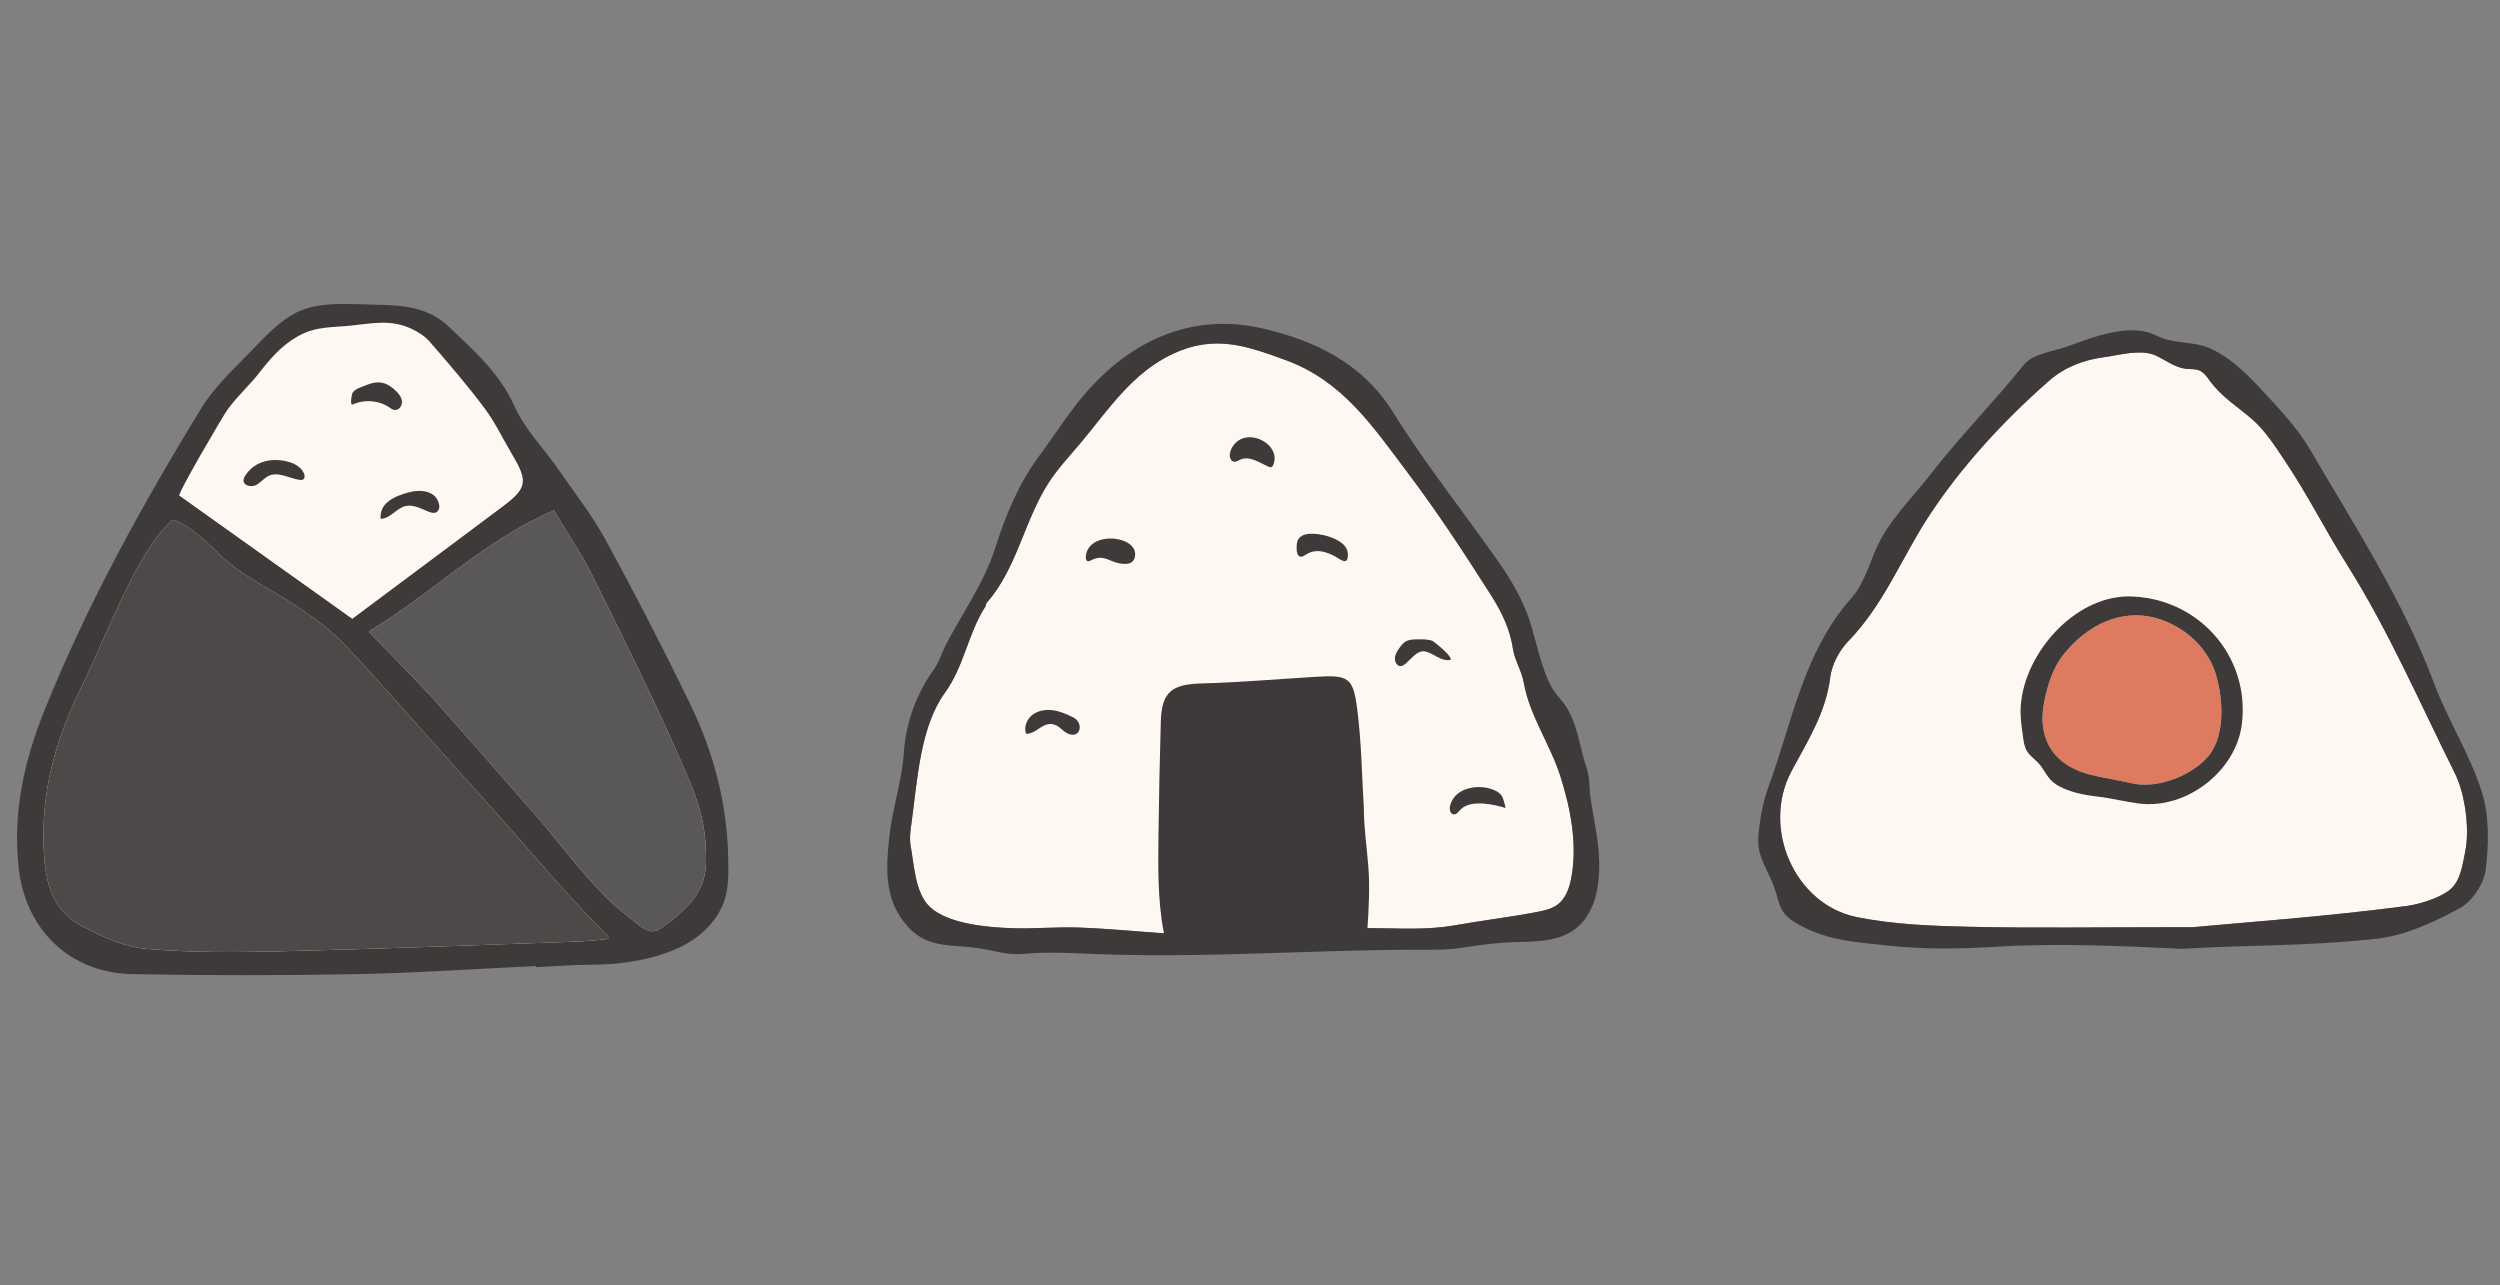
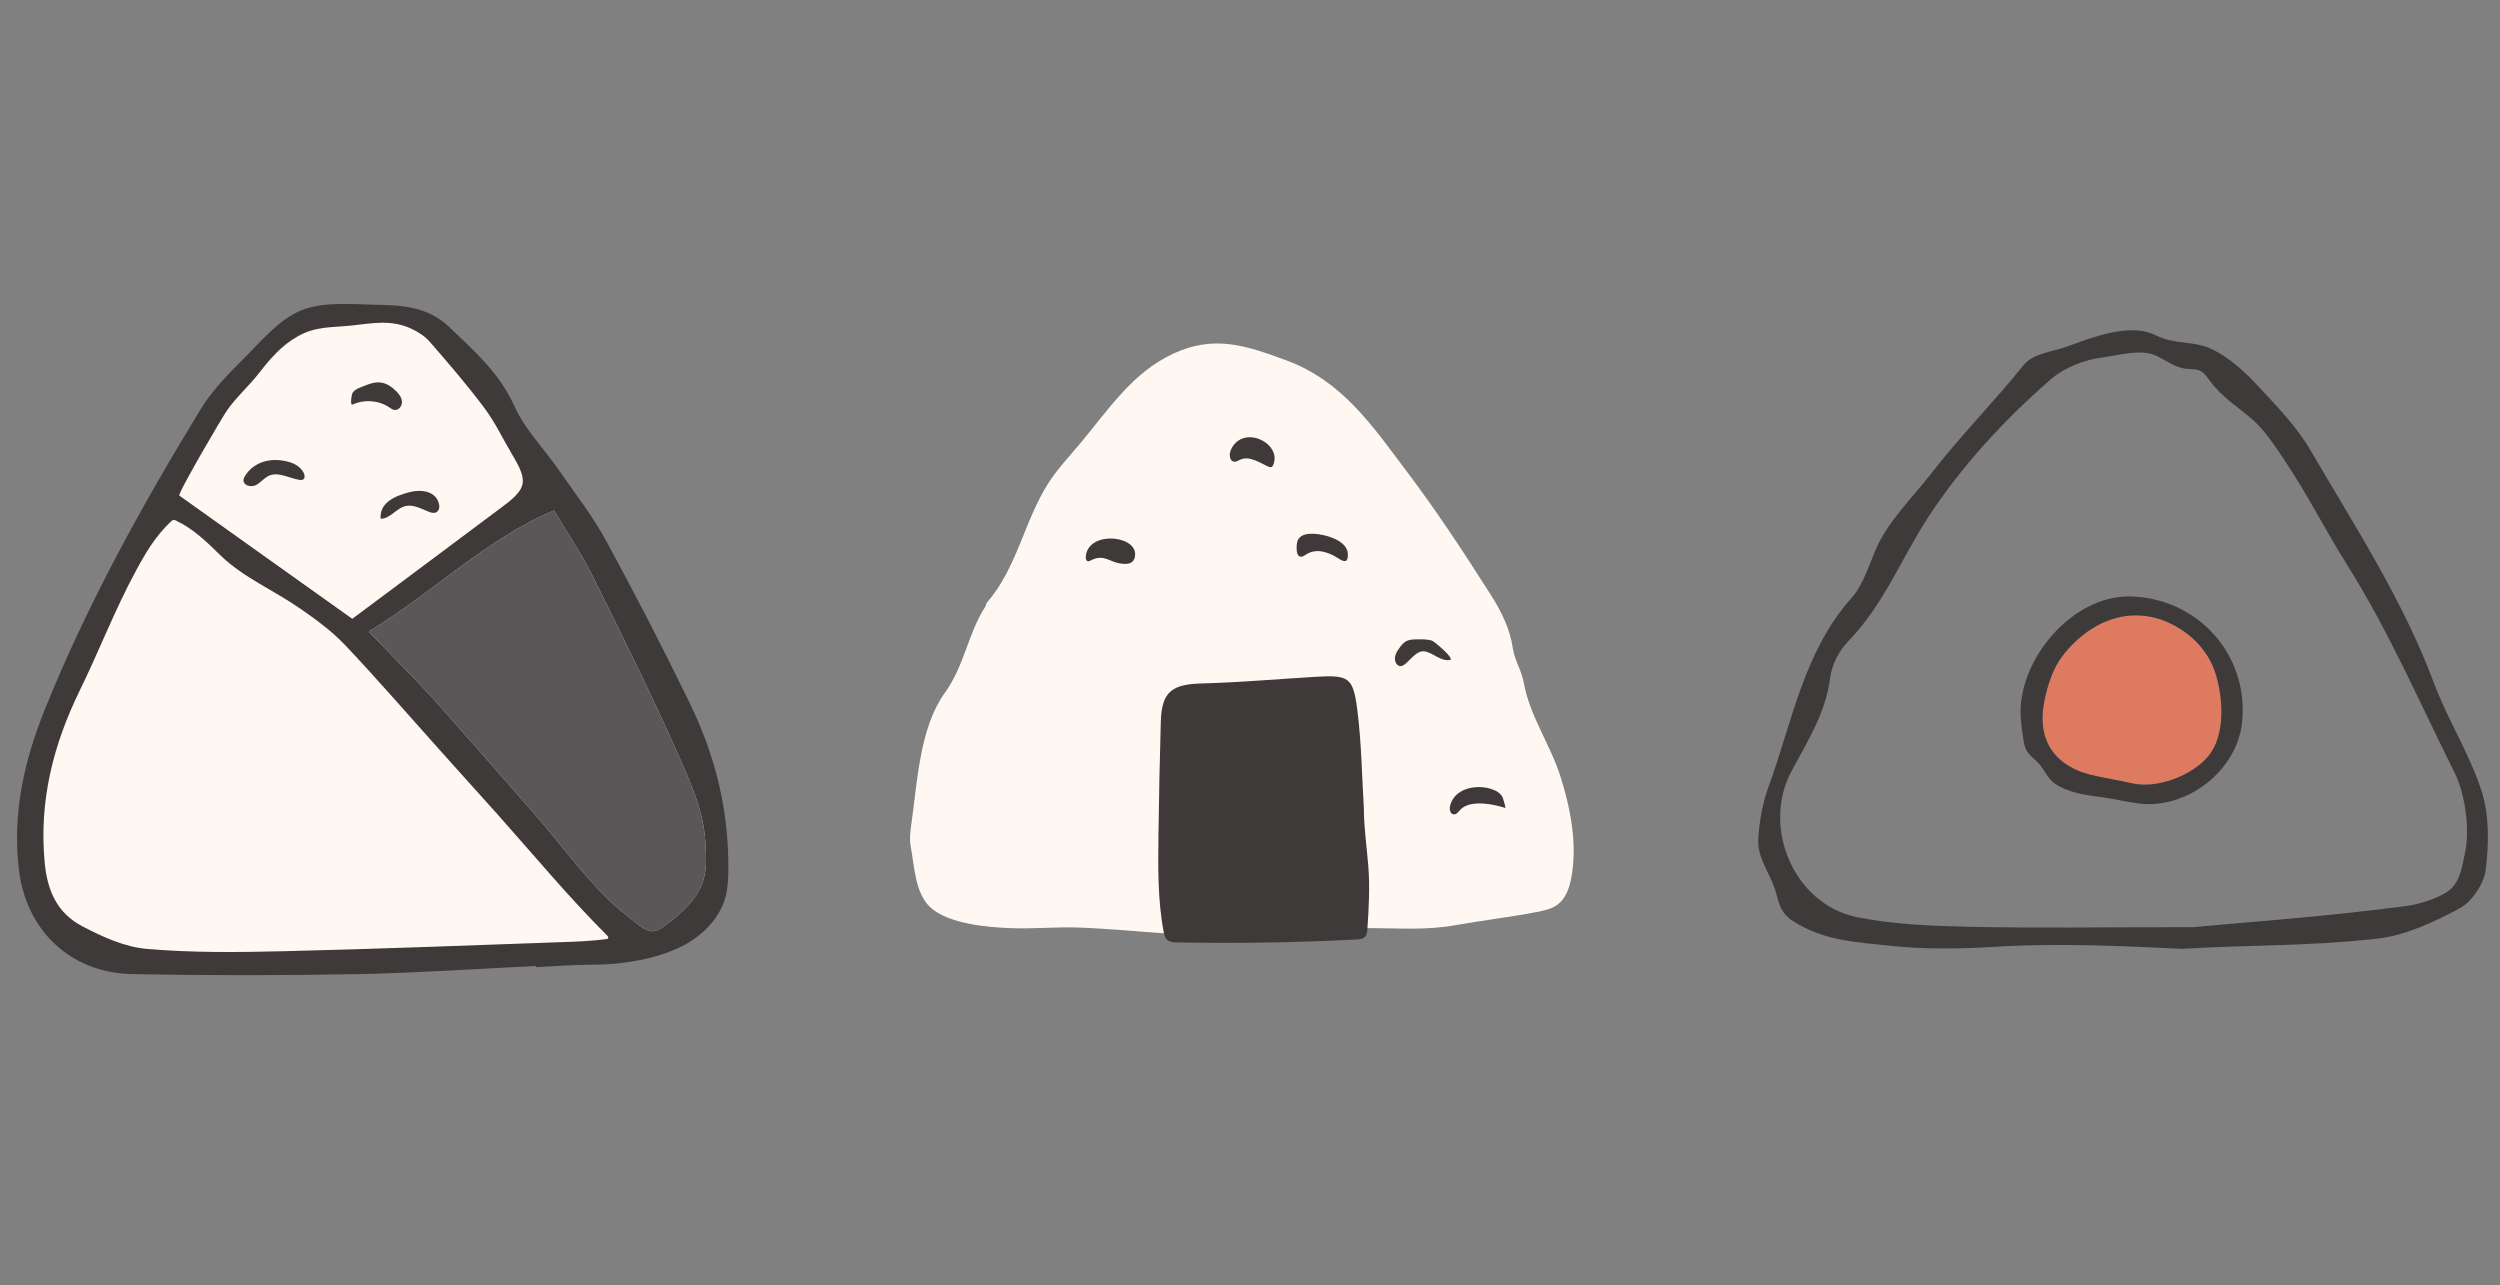
<svg xmlns="http://www.w3.org/2000/svg" id="_レイヤー_1" data-name="レイヤー 1" viewBox="0 0 122.602 63.036">
  <rect x="0" y="0" width="122.602" height="63.036" fill="#808080" stroke="none" />
  <defs>
    <style>
      .cls-1 {
        fill: #dd7a5f;
      }

      .cls-1, .cls-2, .cls-3, .cls-4, .cls-5, .cls-6 {
        stroke-width: 0px;
      }

      .cls-2 {
        fill: #3e3a39;
      }

      .cls-3 {
        fill: #595757;
      }

      .cls-4 {
        fill: none;
      }

      .cls-5 {
        fill: #fff7f2;
      }

      .cls-6 {
        fill: #4c4948;
      }
    </style>
  </defs>
  <g>
    <g>
-       <path class="cls-5" d="M107.543,45.469c2.505-.232,6.506-.517,10.477-1.038.628-.082,1.767-.428,2.215-.878.362-.363.481-.895.584-1.396.053-.259.107-.518.135-.781.115-1.059-.1-2.522-.577-3.478-1.709-3.429-3.243-6.976-5.277-10.205-1.038-1.648-1.914-3.394-2.995-5.014-.483-.724-1-1.547-1.659-2.119-.733-.636-1.484-1.078-2.075-1.886-.142-.195-.286-.406-.507-.502-.206-.09-.441-.062-.664-.087-.529-.058-.972-.406-1.452-.637-.735-.353-1.801-.032-2.59.073-.967.129-1.908.486-2.648,1.134-2.241,1.962-4.339,4.231-5.956,6.718-1.307,2.011-2.186,4.297-3.912,6.072-.445.457-.809,1.151-.887,1.776-.213,1.723-1.099,3.107-1.89,4.58-1.504,2.802.146,6.56,3.194,7.175,1.784.36,3.643.431,5.472.473,3.17.072,6.344.02,11.011.02Z" />
      <path class="cls-1" d="M104.614,38.427c1.233.25,2.904-.4,3.693-1.354.859-1.037.718-2.941.315-4.14-.12-.357-.301-.692-.523-.996-.304-.416-.686-.776-1.118-1.057-2.137-1.389-4.38-.587-5.829,1.278-.473.609-.729,1.422-.886,2.174-.422,2.017.531,3.365,2.666,3.755.646.118,1.287.259,1.683.339Z" />
      <g>
        <path class="cls-2" d="M107.023,46.533c-2.832-.139-6.113-.288-9.059-.108-1.78.109-3.561.145-5.332-.05-1.576-.173-2.911-.218-4.359-1-.314-.17-.628-.367-.827-.663-.213-.316-.273-.707-.39-1.07-.272-.841-.883-1.584-.83-2.499.047-.81.212-1.765.495-2.533,1.164-3.156,1.708-6.618,4.077-9.282.569-.64.839-1.559,1.189-2.376.59-1.377,1.779-2.516,2.698-3.702,1.448-1.869,3.09-3.523,4.573-5.368.436-.542,1.439-.64,2.191-.915,1.15-.421,2.871-1.079,4.075-.607.19.075.371.173.565.238.779.261,1.613.16,2.375.521.868.411,1.645,1.134,2.29,1.831.933,1.01,1.866,1.95,2.567,3.152,2.17,3.72,4.524,7.331,6.046,11.403.676,1.809,1.754,3.477,2.337,5.308.379,1.19.353,2.579.197,3.84-.085.691-.675,1.567-1.287,1.896-1.26.678-2.655,1.33-4.051,1.485-3.464.386-6.159.289-9.538.498ZM107.543,45.469c2.505-.232,6.506-.517,10.477-1.038.628-.082,1.767-.428,2.215-.878.362-.363.481-.895.584-1.396.053-.259.107-.518.135-.781.115-1.059-.1-2.522-.577-3.478-1.709-3.429-3.243-6.976-5.277-10.205-1.038-1.648-1.914-3.394-2.995-5.014-.483-.724-1-1.547-1.659-2.119-.733-.636-1.484-1.078-2.075-1.886-.142-.195-.286-.406-.507-.502-.206-.09-.441-.062-.664-.087-.529-.058-.972-.406-1.452-.637-.735-.353-1.801-.032-2.59.073-.967.129-1.908.486-2.648,1.134-2.241,1.962-4.339,4.231-5.956,6.718-1.307,2.011-2.186,4.297-3.912,6.072-.445.457-.809,1.151-.887,1.776-.213,1.723-1.099,3.107-1.89,4.58-1.504,2.802.146,6.56,3.194,7.175,1.784.36,3.643.431,5.472.473,3.17.072,6.344.02,11.011.02Z" />
        <path class="cls-2" d="M104.341,29.248c3.414.01,6,2.885,5.605,6.238-.272,2.316-2.7,4.212-5.042,3.92-.678-.085-1.345-.261-2.023-.338-.674-.077-1.502-.232-2.078-.619-.434-.292-.523-.715-.896-1.087-.172-.171-.377-.316-.502-.524-.121-.199-.157-.437-.19-.667-.078-.532-.155-1.07-.112-1.605.208-2.557,2.613-5.281,5.238-5.317ZM104.614,38.427c1.233.25,2.904-.4,3.693-1.354.859-1.037.718-2.941.315-4.14-.12-.357-.301-.692-.523-.996-.304-.416-.686-.776-1.118-1.057-2.137-1.389-4.38-.587-5.829,1.278-.473.609-.729,1.422-.886,2.174-.422,2.017.531,3.365,2.666,3.755.646.118,1.287.259,1.683.339Z" />
      </g>
    </g>
    <g>
      <path class="cls-5" d="M13.398,16.921c1.083-.925,2.247-.974,3.568-1.235,1.259-.249,2.608-.402,3.787.28,1.148.664,1.933,1.926,2.666,2.994.686,1,1.409,1.944,2.095,2.944.923,1.346,2.154,3.128,2.888,4.586.341.679,1.797,2.415,2.095,3.114,1.125,2.64,2.442,5.683,3.567,8.323.786,1.843,1.358,4.47.396,6.228-.53.969-1.501,1.515-2.548,1.868-1.047.354-4.391.472-5.492.566-3.583.305-7.191.226-11.154.283-3.551.051-6.561.119-10.078-.396-1.043-.153-2.278-1.197-2.831-2.095-.906-1.472-.694-4.048-.453-5.435.327-1.881.923-3.963,1.688-5.712.314-.717.695-1.402,1.076-2.086.812-1.458,1.624-2.917,2.435-4.375.404-.726.857-1.442,1.219-2.189.25-.517.309-1.061.538-1.592,1.024-2.375,2.576-4.395,4.538-6.07Z" />
-       <path class="cls-6" d="M29.215,46.114c.174-.017.347-.036.518-.06.035-.005.075-.013.092-.043.026-.044-.013-.097-.049-.133-1.888-1.879-3.599-3.95-5.373-5.937-.928-1.039-1.863-2.072-2.793-3.109-1.556-1.735-3.08-3.5-4.681-5.192-.649-.686-1.433-1.26-2.214-1.8-1.292-.895-2.812-1.537-3.913-2.615-.658-.644-1.324-1.296-2.159-1.689-.042-.02-.087-.04-.133-.035-.056.006-.101.047-.142.086-.729.692-1.219,1.51-1.696,2.392-1.027,1.897-1.805,3.927-2.754,5.868-1.309,2.678-2.012,5.43-1.726,8.462.135,1.43.645,2.48,1.828,3.106.985.521,2.084,1.023,3.168,1.118,2.204.192,4.434.17,6.651.117,4.7-.112,9.398-.296,14.096-.461.421-.014.855-.036,1.281-.077Z" />
      <path class="cls-3" d="M18.082,30.972c1.324,1.382,2.448,2.484,3.491,3.659,1.577,1.776,3.137,3.567,4.7,5.356.975,1.115,1.855,2.312,2.861,3.4.492.532,1.012,1.066,1.597,1.498.343.253.905.847,1.348.779.178-.027.331-.135.477-.24.822-.598,1.652-1.303,1.94-2.278.16-.542.135-1.12.107-1.685-.071-1.444-.515-2.55-1.078-3.846-1.365-3.141-2.901-6.209-4.419-9.282-.55-1.114-1.257-2.15-1.939-3.3-3.4,1.448-5.814,3.954-9.084,5.939Z" />
      <g>
        <path class="cls-2" d="M26.274,47.374c-2.918.138-5.834.343-8.753.398-3.678.069-7.359.069-11.037-.001-3.056-.058-5.22-2.171-5.563-5.165-.314-2.734.262-5.292,1.277-7.811,2.074-5.148,4.749-9.983,7.63-14.707.551-.904,1.317-1.697,2.074-2.45.889-.883,1.757-1.96,2.857-2.411,1.097-.45,2.471-.304,3.721-.281,1.254.024,2.502.097,3.534,1.078,1.236,1.174,2.481,2.264,3.214,3.896.507,1.13,1.438,2.067,2.158,3.105.794,1.145,1.66,2.254,2.325,3.472,1.431,2.622,2.8,5.281,4.107,7.968,1.27,2.611,1.914,5.232,1.901,8.144-.002.458-.019.921-.136,1.364-.286,1.081-1.154,1.939-2.154,2.439-1.25.625-2.906.895-4.295.896-.952,0-1.904.078-2.856.121,0-.018-.002-.036-.003-.054ZM29.215,46.114c.174-.017.347-.036.518-.06.035-.005.075-.013.092-.043.026-.044-.013-.097-.049-.133-1.888-1.879-3.599-3.95-5.373-5.937-.928-1.039-1.863-2.072-2.793-3.109-1.556-1.735-3.08-3.5-4.681-5.192-.649-.686-1.433-1.26-2.214-1.8-1.292-.895-2.812-1.537-3.913-2.615-.658-.644-1.324-1.296-2.159-1.689-.042-.02-.087-.04-.133-.035-.056.006-.101.047-.142.086-.729.692-1.219,1.51-1.696,2.392-1.027,1.897-1.805,3.927-2.754,5.868-1.309,2.678-2.012,5.43-1.726,8.462.135,1.43.645,2.48,1.828,3.106.985.521,2.084,1.023,3.168,1.118,2.204.192,4.434.17,6.651.117,4.7-.112,9.398-.296,14.096-.461.421-.014.855-.036,1.281-.077ZM18.082,30.972c1.324,1.382,2.448,2.484,3.491,3.659,1.577,1.776,3.137,3.567,4.7,5.356.975,1.115,1.855,2.312,2.861,3.4.492.532,1.012,1.066,1.597,1.498.343.253.905.847,1.348.779.178-.027.331-.135.477-.24.822-.598,1.652-1.303,1.94-2.278.16-.542.135-1.12.107-1.685-.071-1.444-.515-2.55-1.078-3.846-1.365-3.141-2.901-6.209-4.419-9.282-.55-1.114-1.257-2.15-1.939-3.3-3.4,1.448-5.814,3.954-9.084,5.939ZM17.275,30.348c2.512-1.875,4.951-3.688,7.383-5.512,1.188-.891,1.241-1.233.469-2.529-.455-.763-.836-1.58-1.364-2.287-.84-1.125-1.76-2.192-2.681-3.253-.24-.277-.584-.496-.922-.652-.998-.461-1.926-.255-2.957-.147-.938.098-1.717.029-2.586.517-.813.456-1.363,1.105-1.922,1.821-.485.621-1.086,1.146-1.549,1.8-.234.33-2.458,4.122-2.349,4.2,2.971,2.117,5.737,4.088,8.479,6.042Z" />
        <path class="cls-2" d="M21.507,25.004c-.026.052-.065.095-.117.121-.111.055-.245.018-.36-.027-.376-.147-.765-.376-1.157-.277-.445.113-.747.624-1.206.62-.071-.831.787-1.141,1.427-1.308.558-.145,1.325-.06,1.445.636.014.079.003.165-.032.236Z" />
        <path class="cls-2" d="M12.362,23.838c-.205.015-.42-.082-.422-.279,0-.082.038-.159.082-.228.482-.758,1.388-.91,2.196-.662.282.086.549.262.679.526.05.101.069.241-.02.309-.057.043-.135.038-.205.027-.502-.083-1.017-.408-1.482-.201-.239.107-.403.337-.636.457-.058.03-.124.047-.192.052Z" />
        <path class="cls-2" d="M17.22,19.753c-.019-.152.046-.448.066-.482.118-.204.458-.294.658-.378.599-.251,1.026-.174,1.504.309.142.143.266.324.265.526-.001.202-.178.408-.377.375-.091-.015-.167-.074-.244-.125-.518-.348-1.22-.404-1.787-.143-.053.024-.077-.015-.086-.083Z" />
      </g>
    </g>
    <g>
      <path class="cls-5" d="M67.102,45.514c1.459,0,2.801.119,4.262-.14,1.33-.236,2.636-.389,3.967-.642.374-.071.763-.149,1.066-.38.385-.295.56-.788.653-1.264.321-1.652-.023-3.427-.523-5.007-.491-1.551-1.511-2.981-1.796-4.584-.111-.625-.445-1.084-.536-1.686-.144-.958-.544-1.786-1.06-2.599-1.322-2.084-2.681-4.154-4.168-6.121-1.624-2.148-3.111-4.402-5.9-5.425-1.946-.714-3.51-1.266-5.545-.316-1.991.929-3.171,2.747-4.519,4.361-.528.633-1.104,1.237-1.552,1.924-1.222,1.871-1.556,4.207-3.067,5.935-.038.044-.028.128-.062.179-.852,1.312-1.021,2.896-1.993,4.24-1.222,1.689-1.345,4.367-1.628,6.365-.054.383-.108.774-.038,1.154.175.945.212,2.318.975,3,.898.803,2.759.962,3.901,1.008,1.125.046,2.256-.069,3.382-.028,1.456.053,2.909.199,4.364.296,1.38.091,2.99-.139,4.37-.055.569.035,1.142.12,1.708.088,1.269-.071,2.534-.201,3.74-.302Z" />
      <g>
-         <path class="cls-2" d="M65.105,46.655c-.353.01-.706.021-1.059.032-3.461.108-6.926.237-10.388.098-1.146-.046-2.303-.116-3.439-.007-.837.081-1.494-.173-2.283-.287-1.254-.181-2.414.027-3.372-1.002-1.21-1.298-1.121-2.821-.953-4.43.145-1.389.617-2.738.712-4.129.1-1.467.6-2.887,1.482-4.107.254-.352.371-.8.575-1.191.823-1.574,1.888-3.069,2.418-4.735.529-1.664,1.167-3.2,2.2-4.588.791-1.063,1.495-2.202,2.375-3.185,2.287-2.552,5.246-3.787,8.56-3.014,2.477.578,4.854,1.65,6.382,4.105,1.049,1.686,2.227,3.284,3.401,4.884.588.801,1.176,1.602,1.747,2.415.607.865,1.188,1.838,1.534,2.875.358,1.073.56,2.352,1.115,3.342.155.278.387.504.577.759.685.92.772,2.184,1.132,3.219.148.426.117.974.181,1.421.179,1.25.489,2.409.414,3.696-.03.525-.103,1.054-.301,1.542-.719,1.775-2.226,1.798-3.804,1.834-.862.02-1.721.136-2.572.271-.815.13-1.615.099-2.444.102-1.397.005-2.793.037-4.189.078ZM67.102,45.514c1.459,0,2.801.119,4.262-.14,1.33-.236,2.636-.389,3.967-.642.374-.071.763-.149,1.066-.38.385-.295.56-.788.653-1.264.321-1.652-.023-3.427-.523-5.007-.491-1.551-1.511-2.981-1.796-4.584-.111-.625-.445-1.084-.536-1.686-.144-.958-.544-1.786-1.06-2.599-1.322-2.084-2.681-4.154-4.168-6.121-1.624-2.148-3.111-4.402-5.9-5.425-1.946-.714-3.51-1.266-5.545-.316-1.991.929-3.171,2.747-4.519,4.361-.528.633-1.104,1.237-1.552,1.924-1.222,1.871-1.556,4.207-3.067,5.935-.038.044-.028.128-.062.179-.852,1.312-1.021,2.896-1.993,4.24-1.222,1.689-1.345,4.367-1.628,6.365-.054.383-.108.774-.038,1.154.175.945.212,2.318.975,3,.898.803,2.759.962,3.901,1.008,1.125.046,2.256-.069,3.382-.028,1.456.053,2.909.199,4.364.296,1.38.091,2.99-.139,4.37-.055.569.035,1.142.12,1.708.088,1.269-.071,2.534-.201,3.74-.302Z" />
        <path class="cls-2" d="M66.885,39.626c0,.956.144,1.91.219,2.862.08,1.021.022,2.056-.046,3.08-.008.126-.021.261-.102.357-.105.123-.285.141-.447.149-2.931.151-5.868.198-8.802.141-.161-.003-.336-.012-.458-.116-.114-.098-.152-.254-.181-.401-.299-1.554-.274-3.227-.255-4.804.022-1.835.063-3.67.114-5.505.041-1.472.548-1.834,2.019-1.873,1.839-.049,3.675-.211,5.512-.321,1.685-.101,1.901-.007,2.107,1.627.207,1.634.226,3.292.319,4.805Z" />
-         <path class="cls-2" d="M62.341,22.907c-.05.016-.104-.005-.152-.027-.438-.201-.912-.534-1.355-.342-.107.046-.213.123-.327.102-.175-.033-.225-.267-.185-.441.073-.323.324-.601.638-.706.749-.25,1.787.46,1.501,1.257-.023.065-.054.137-.12.158Z" />
+         <path class="cls-2" d="M62.341,22.907c-.05.016-.104-.005-.152-.027-.438-.201-.912-.534-1.355-.342-.107.046-.213.123-.327.102-.175-.033-.225-.267-.185-.441.073-.323.324-.601.638-.706.749-.25,1.787.46,1.501,1.257-.023.065-.054.137-.12.158" />
        <path class="cls-2" d="M70.647,32.294c-.058-.025-.115-.053-.17-.082-.193-.103-.382-.226-.597-.267-.54-.104-.953.905-1.301.695-.141-.085-.193-.273-.164-.435.029-.162.123-.304.22-.438.082-.114.171-.228.291-.301.175-.107.391-.111.596-.113.235-.002.475-.003.701.063.102.03,1.157.907.879.952-.154.025-.309-.013-.455-.074Z" />
        <path class="cls-2" d="M54.716,26.426c.568.075,1.056.403.934.906-.086.354-.42.341-.695.304-.564-.076-.815-.485-1.461-.153-.046.024-.097.051-.147.039-.082-.02-.105-.127-.1-.211.044-.717.81-.972,1.469-.885Z" />
-         <path class="cls-2" d="M50.831,35.809c-.159.102-.322.187-.514.173-.117-.335.044-.717.318-.927.279-.214.655-.272,1.003-.224.349.048.677.192.992.349.557.277.348,1.125-.318.768-.183-.099-.315-.278-.503-.368-.414-.199-.689.044-.979.23Z" />
        <path class="cls-2" d="M64.881,26.237c.539.117,1.19.404,1.217.911.036.686-.411.235-.718.088-.443-.212-.884-.327-1.339-.038-.085.054-.178.122-.276.099-.139-.033-.171-.213-.175-.356-.005-.175-.006-.363.09-.509.151-.232.474-.268.751-.256.124.005.281.025.45.062Z" />
        <path class="cls-2" d="M71.164,39.87c-.068-.086-.08-.234-.052-.35.204-.847,1.243-1.061,1.977-.841.237.071.432.164.578.376.034.049.194.58.153.567-.559-.18-1.636-.408-2.15.036-.126.108-.223.302-.388.28-.05-.007-.089-.032-.118-.068Z" />
      </g>
    </g>
  </g>
  <rect class="cls-4" width="122.602" height="63.036" />
</svg>